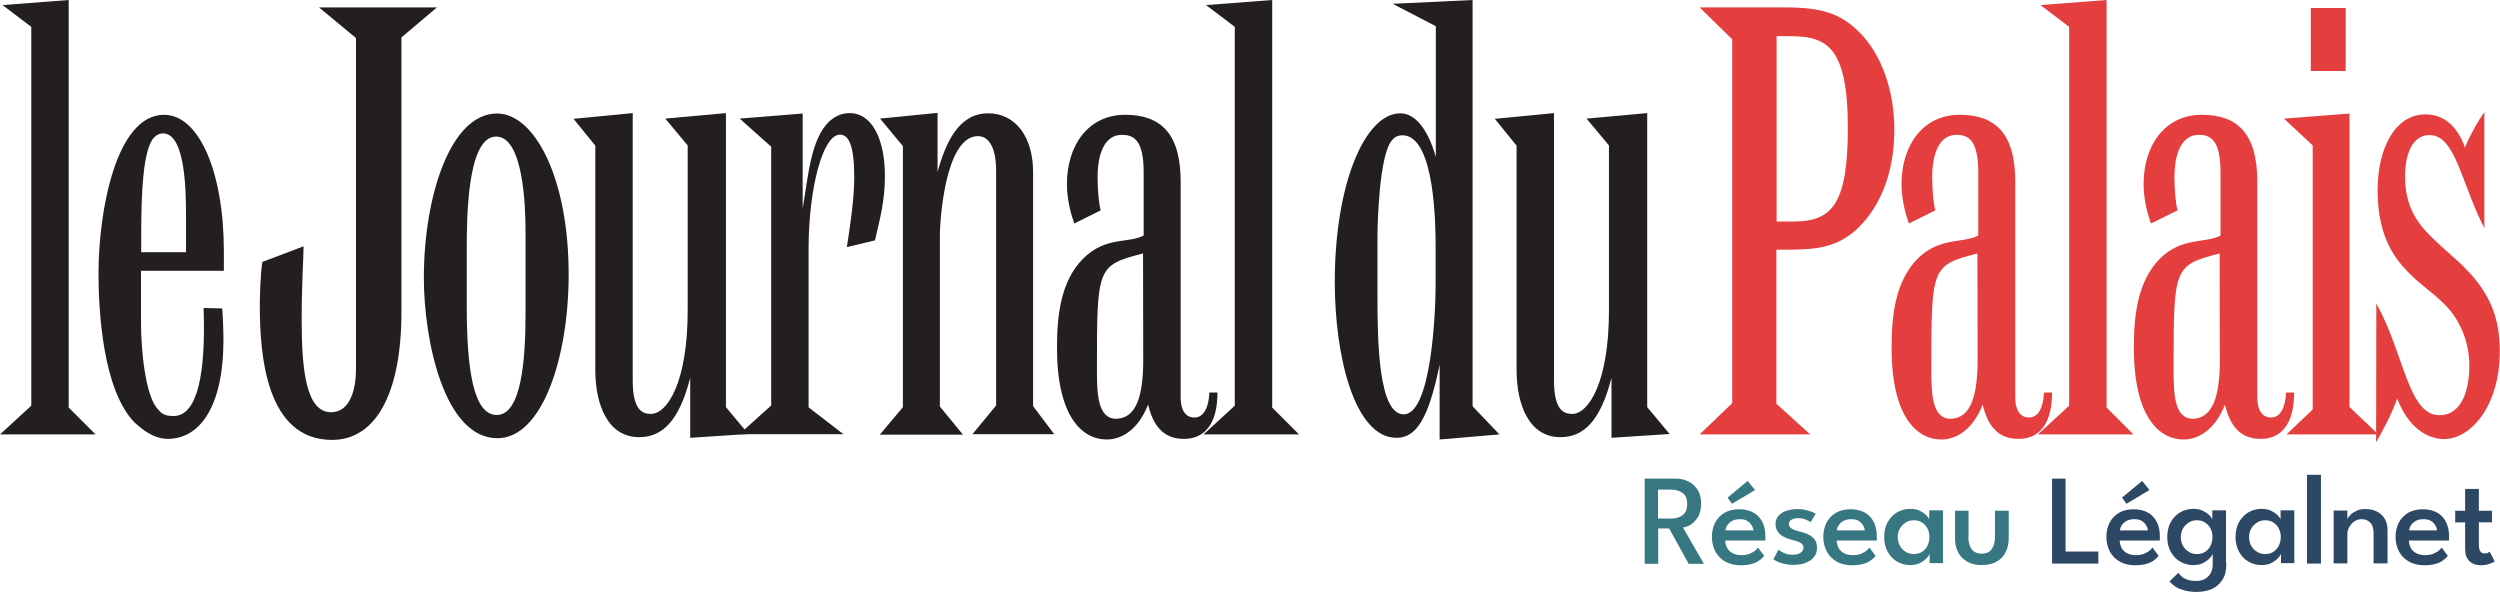
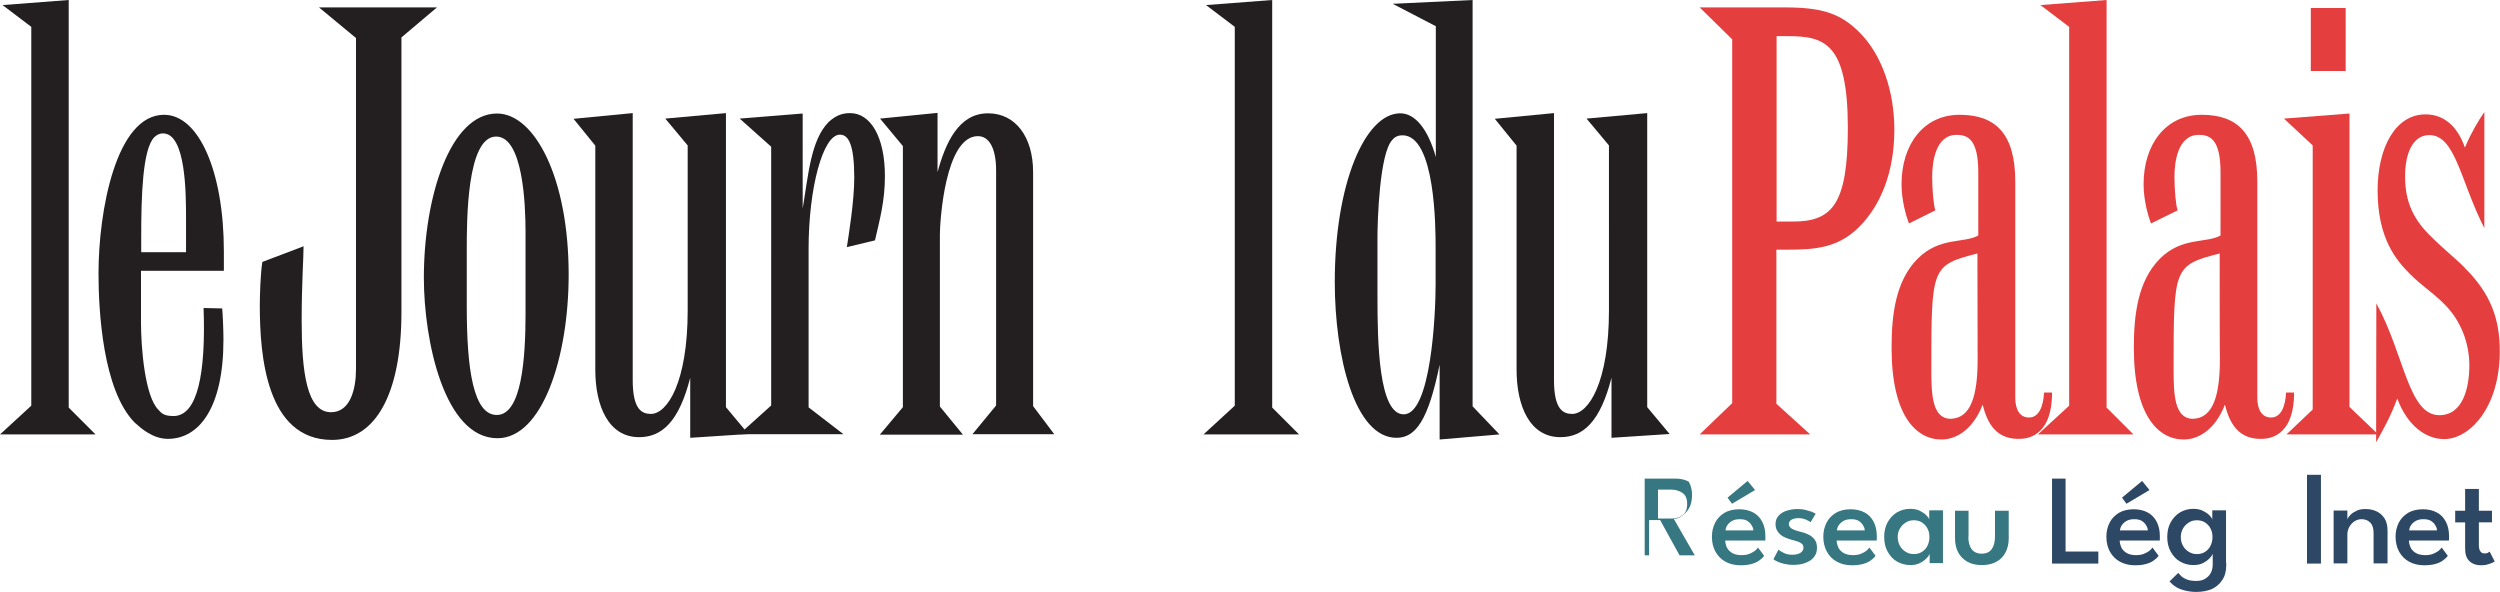
<svg xmlns="http://www.w3.org/2000/svg" xml:space="preserve" style="enable-background:new 0 0 1182.6 280;" viewBox="0 0 1182.6 280" y="0px" x="0px" id="Calque_2_00000142855166271851211350000002787928630989767098_" version="1.1">
  <style type="text/css">
	.st0{fill:#231F20;}
	.st1{fill:#E53E3E;}
	.st2{fill:#367781;}
	.st3{fill:#2D4865;}
</style>
  <g id="Calque_1-2">
    <g>
      <path d="M1.2,2.4L32.5,0v192.8l12.7,12.7H0l14.8-13.6V12.7L1.2,2.4z" class="st0" />
      <path d="M105.1,145.9c0.3,2.9,0.6,10.6,0.6,14.8c0,32.2-11.5,46.9-26.3,46.9c-7.1,0-12.7-5-15.7-7.7    c-15.1-15.4-17.1-52.9-17.1-70.6c0-29.5,8.3-75,31-75c16.5,0,28.3,26.9,28.3,64.7v9.1H66.7v24.8c0,11.2,1.8,34.8,8.3,41    c1.5,1.8,2.9,2.9,7.1,2.9c11.5,0,15.3-20.7,14.2-51.1L105.1,145.9L105.1,145.9z M88,103.6c0-11.8,0-40.5-10.9-40.5    c-1.5,0-2.9,0.6-4.1,1.8c-5.6,5.6-6.2,28.3-6.2,47v7.4H88C88,119.3,88,103.6,88,103.6z" class="st0" />
      <path d="M150.9,3.5h55.8l-16.8,14.2v129.9c0,39-12.4,60.5-32.8,60.5c-31.3,0-34.2-40.4-34.2-63.5    c0-4.7,0.3-15.1,1.2-20.7l19.5-7.4c0,5.6-0.9,17.4-0.9,35.1c0,24.5,2.4,43.4,13.9,43.4c9.1,0,11.8-10.9,11.8-20.4V18L150.9,3.5z" class="st0" />
      <path d="M269,129.9c0,39-12.4,77.4-33.7,77.4c-25.1,0-34.8-46.1-34.8-75.9c0-38.1,12.4-77.7,34.6-77.7    C252.8,53.7,269,83.9,269,129.9L269,129.9z M248.6,109.5c0-12.7-1.2-44.9-13.9-44.9c-13.9,0-13.9,39.6-13.9,53.4v27.2    c0,29.8,3.2,51.1,14.2,51.1c11.8,0,13.6-26.9,13.6-47.8L248.6,109.5L248.6,109.5z" class="st0" />
      <path d="M343.4,53.5v139.1l10.6,12.7l-27.5,1.8v-28.4c-5.3,20.7-13.3,28.1-24.2,28.1c-14.5,0-20.7-14.8-20.7-31.9    v-106l-10.3-12.7l28-2.7v126.4c0,13.9,4.4,15.9,8.6,15.9c7.7,0,17.4-14.8,17.4-49V68.8l-10.6-12.7L343.4,53.5L343.4,53.5z" class="st0" />
      <path d="M349.9,56.1l29.8-2.4v44.9c2.7-15.7,3.8-32.5,12.4-41c2.7-2.4,5.6-4.1,10-4.1c9.7,0,16.5,11.2,16.5,29.8    c0,11.8-2.4,20.4-4.7,30.4l-13.3,3.2c0.9-5.9,3.5-21.8,3.5-32.8c0-15.7-2.7-20.4-6.8-20.4c-8,0-14.8,25.1-14.8,54v75l16.5,12.7    h-49.3l15.1-13.6V69.4L349.9,56.1L349.9,56.1z" class="st0" />
      <path d="M416.3,56.1l27.2-2.7v28c3.8-13.9,10-27.8,23.9-27.8c13,0,21.3,11.2,21.3,27.8v110.7l10,13.3h-38.7l11.2-13.6    V80.6c0-10.3-3.2-16.2-8.6-16.2c-15.6,0-18,40.5-18,46.7v81.2l10.9,13.3h-39.3l10.9-13V69.1L416.3,56.1L416.3,56.1z" class="st0" />
-       <path d="M508.2,105.7c-1.2-3.2-3.5-10.6-3.5-18.6c0-18.6,10.3-32.8,27.5-32.8s26.3,9.2,26.3,31.6v102.2    c0,5.6,2.1,9.4,6.5,9.4c4.7,0,6.8-5.3,7.1-11.8h3.8c0,21.9-13,21.9-16,21.9c-9.7,0-14.5-6.5-16.8-16.2    c-5,12.7-13.3,16.5-19.5,16.5c-11.8,0-23.6-10.9-23.6-43.4c0-15.4,1.8-31.6,12.4-42.2c10.6-10.6,21.8-7.1,28.6-10.9V81.5    c0-15.7-5-17.7-10.3-17.7c-10,0-11.5,13-11.5,19.8c0,5.9,0.6,13.3,1.5,15.9L508.2,105.7L508.2,105.7z M540.7,119.9    c-21.8,5.6-21.8,6.5-21.8,54.9c0,11.5,0.3,23.3,9.2,23.3c9.5-0.3,12.7-10.9,12.7-28.1L540.7,119.9L540.7,119.9z" class="st0" />
      <path d="M570.5,2.4L601.8,0v192.8l12.7,12.7h-45.2l14.8-13.6V12.7L570.5,2.4L570.5,2.4z" class="st0" />
      <path d="M658.8,1.8L696.6,0v192.2l12.7,13.3l-28.3,2.4v-35.4c-5.3,26-11.2,34.6-20.4,34.6    c-19.8,0-29.2-38.4-29.2-73.8c0-46.1,14.2-79.7,31-79.7c6.8,0,13,7.1,16.8,20.7V12.4L658.8,1.8L658.8,1.8z M679.1,117.2    c0-8.9,0-53.2-15.7-53.2c-1.8,0-3.5,0.6-4.7,2.1c-6.2,6.2-7.1,39-7.1,46.1v28.6c0,21.3,0.6,55.2,12.4,55.2    c13,0,15.1-47.8,15.1-61.1V117.2z" class="st0" />
      <path d="M779.2,53.5v139.1l10.6,12.7l-27.5,1.8v-28.4c-5.3,20.7-13.3,28.1-24.2,28.1c-14.5,0-20.7-14.8-20.7-31.9    v-106l-10.3-12.7l28-2.7v126.4c0,13.9,4.4,15.9,8.6,15.9c7.7,0,17.4-14.8,17.4-49V68.8l-10.6-12.7L779.2,53.5L779.2,53.5z" class="st0" />
      <path d="M804,3.5h40.2c17.4,0,26.3,2.7,35.4,11.8c10.6,10.6,16.5,27.8,16.5,46.1c0,20.1-6.5,35.7-16.5,45.8    s-21,10.9-34,10.9h-5.3v72.9l16,14.5H804l15.4-14.8V18.6L804,3.5L804,3.5z M840.4,17.1v87.7h7.7c18.3,0,26-7.7,26-44.3    c0-40.5-11.2-43.4-28.6-43.4L840.4,17.1L840.4,17.1z" class="st1" />
      <path d="M903,105.7c-1.2-3.2-3.5-10.6-3.5-18.6c0-18.6,10.3-32.8,27.5-32.8s26.3,9.2,26.3,31.6v102.2    c0,5.6,2.1,9.4,6.5,9.4c4.7,0,6.8-5.3,7.1-11.8h3.8c0,21.9-13,21.9-16,21.9c-9.8,0-14.5-6.5-16.8-16.2    c-5,12.7-13.3,16.5-19.5,16.5c-11.8,0-23.6-10.9-23.6-43.4c0-15.4,1.8-31.6,12.4-42.2c10.3-10.3,21.8-7.1,28.6-10.9V81.5    c0-15.7-5-17.7-10.3-17.7c-10,0-11.5,13-11.5,19.8c0,5.9,0.6,13.3,1.5,15.9L903,105.7L903,105.7z M935.4,119.9    c-21.8,5.6-21.8,6.5-21.8,54.9c0,11.5,0.3,23.3,9.2,23.3c9.5-0.3,12.7-10.9,12.7-28.1L935.4,119.9L935.4,119.9z" class="st1" />
      <path d="M965.2,2.4L996.5,0v192.8l12.7,12.7h-45.2l14.8-13.6V12.7L965.2,2.4L965.2,2.4z" class="st1" />
      <path d="M1017.5,105.7c-1.2-3.2-3.5-10.6-3.5-18.6c0-18.6,10.3-32.8,27.5-32.8s26.3,9.2,26.3,31.6v102.2    c0,5.6,2.1,9.4,6.5,9.4c4.7,0,6.8-5.3,7.1-11.8h3.8c0,21.9-13,21.9-15.9,21.9c-9.8,0-14.5-6.5-16.8-16.2    c-5,12.7-13.3,16.5-19.5,16.5c-11.8,0-23.6-10.9-23.6-43.4c0-15.4,1.8-31.6,12.4-42.2c10.3-10.3,21.8-7.1,28.6-10.9V81.5    c0-15.7-5-17.7-10.3-17.7c-10,0-11.5,13-11.5,19.8c0,5.9,0.6,13.3,1.5,15.9L1017.5,105.7L1017.5,105.7z M1050,119.9    c-21.8,5.6-21.8,6.5-21.8,54.9c0,11.5,0.3,23.3,9.2,23.3c9.4-0.3,12.7-10.9,12.7-28.1C1050,170.1,1050,119.9,1050,119.9z" class="st1" />
      <path d="M1080.4,56.1l31-2.4v138.8l13.6,13h-43.4l12.4-11.8V68.8C1094,68.8,1080.4,56.1,1080.4,56.1z M1093.1,3.8    h16.5v29.8h-16.5V3.8L1093.1,3.8z" class="st1" />
      <path d="M1124.1,143.5c13.3,24.2,15.1,52.9,29.8,52.9c11.2,0,14.2-13,14.2-23.6s-4.1-21.3-11.8-28.9    c-6.2-6.2-10.3-8.3-16.2-14.2c-6.2-6.2-15.4-16.5-15.4-39.6c0-20.1,8.3-36,22.7-36c8.6,0,15.1,5.6,18.6,15.7    c2.7-6.5,6.5-13,9.2-16.8v54.9c-11.2-21.8-13.6-44-26-44c-8,0-11.5,8.9-11.5,19.5c0,12.4,4.1,20.7,12.7,28.9    c5.6,5.6,13.3,11.8,15.9,14.8c12.1,12.1,16.2,24.2,16.2,39c0,26.6-14.2,41.6-26.3,41.6c-8.6,0-17.4-6.2-22.2-19.2    c-3.2,8.6-6.2,13.9-10,20.7L1124.1,143.5L1124.1,143.5z" class="st1" />
    </g>
  </g>
  <g>
-     <path d="M778,226.4h14.8c2.2,0,4.2,0.5,6,1.4c1.8,0.9,3.2,2.3,4.3,4c1.1,1.8,1.6,3.9,1.6,6.4c0,2.5-0.5,4.6-1.4,6.2   c-1,1.6-2.1,2.8-3.4,3.7s-2.6,1.3-3.8,1.4l9.9,17.2h-7.2l-9.2-16.7h-5.2v16.7H778V226.4z M784.4,245.3h6.1c2.2,0,4-0.5,5.4-1.6   c1.5-1.1,2.2-2.8,2.2-5.3c0-2.5-0.7-4.2-2.2-5.2c-1.4-1-3.2-1.6-5.4-1.6h-6.2V245.3z" class="st2" />
+     <path d="M778,226.4h14.8c2.2,0,4.2,0.5,6,1.4c1.1,1.8,1.6,3.9,1.6,6.4c0,2.5-0.5,4.6-1.4,6.2   c-1,1.6-2.1,2.8-3.4,3.7s-2.6,1.3-3.8,1.4l9.9,17.2h-7.2l-9.2-16.7h-5.2v16.7H778V226.4z M784.4,245.3h6.1c2.2,0,4-0.5,5.4-1.6   c1.5-1.1,2.2-2.8,2.2-5.3c0-2.5-0.7-4.2-2.2-5.2c-1.4-1-3.2-1.6-5.4-1.6h-6.2V245.3z" class="st2" />
    <path d="M816.1,255.6c0,1.3,0.4,2.5,0.9,3.6c0.6,1.1,1.5,1.9,2.6,2.5c1.1,0.6,2.6,0.9,4.2,0.9c1.4,0,2.7-0.2,3.7-0.6   s1.9-0.9,2.6-1.4c0.7-0.6,1.2-1.1,1.5-1.6l2.9,3.9c-0.6,0.9-1.4,1.6-2.4,2.3c-1,0.7-2.1,1.2-3.6,1.6c-1.4,0.4-3.2,0.6-5.2,0.6   c-2.7,0-5.1-0.6-7.1-1.7s-3.6-2.7-4.7-4.7s-1.7-4.4-1.7-7.1c0-2.4,0.5-4.6,1.5-6.6c1-2,2.5-3.5,4.4-4.7c1.9-1.1,4.3-1.7,7-1.7   c2.5,0,4.7,0.5,6.6,1.5c1.9,1,3.3,2.5,4.3,4.4c1,1.9,1.5,4.2,1.5,6.9c0,0.2,0,0.5,0,1c0,0.5,0,0.8-0.1,1H816.1z M829.4,250.9   c0-0.7-0.2-1.4-0.7-2.2c-0.4-0.8-1.1-1.6-2-2.2c-0.9-0.6-2.1-0.9-3.7-0.9c-1.6,0-2.8,0.3-3.8,0.9c-1,0.6-1.7,1.3-2.2,2.1   c-0.5,0.8-0.7,1.6-0.8,2.3H829.4z M819.3,238.3l-2.1-2.9l9.5-7.9l3.5,4.3L819.3,238.3z" class="st2" />
    <path d="M850.1,240.8c1.4,0,2.7,0.1,3.9,0.4c1.2,0.3,2.2,0.6,3.1,0.9c0.9,0.4,1.4,0.7,1.8,0.9l-2.4,4   c-0.4-0.3-1.1-0.7-2.2-1.2c-1-0.4-2.2-0.7-3.5-0.7c-1.3,0-2.4,0.2-3.3,0.7c-0.9,0.5-1.3,1.2-1.3,2.1c0,0.9,0.5,1.6,1.4,2.2   c0.9,0.5,2.2,1,3.9,1.4c1.3,0.3,2.6,0.7,3.8,1.3c1.2,0.5,2.2,1.3,3,2.3c0.8,1,1.2,2.3,1.2,3.9c0,1.6-0.3,2.9-1,3.9   c-0.7,1-1.5,1.9-2.6,2.5c-1.1,0.6-2.3,1.1-3.6,1.4c-1.3,0.3-2.7,0.4-4,0.4c-1.6,0-3.1-0.2-4.4-0.5c-1.3-0.3-2.4-0.7-3.2-1.1   c-0.9-0.4-1.5-0.8-1.8-1.1l2.4-4.5c0.5,0.5,1.4,1,2.6,1.6c1.2,0.6,2.5,0.8,4,0.8c1.6,0,2.9-0.3,3.8-0.9s1.4-1.4,1.4-2.4   c0-0.8-0.2-1.4-0.7-1.8c-0.5-0.5-1.1-0.8-1.9-1.1c-0.8-0.3-1.7-0.5-2.7-0.8c-0.9-0.2-1.8-0.5-2.8-0.9c-0.9-0.4-1.8-0.8-2.5-1.4   c-0.8-0.6-1.4-1.3-1.9-2.2c-0.5-0.9-0.7-1.9-0.7-3.1c0-1.5,0.5-2.8,1.4-3.8c1-1.1,2.2-1.9,3.8-2.4S848.4,240.8,850.1,240.8z" class="st2" />
    <path d="M868.8,255.6c0,1.3,0.4,2.5,0.9,3.6c0.6,1.1,1.5,1.9,2.6,2.5c1.1,0.6,2.6,0.9,4.2,0.9c1.4,0,2.7-0.2,3.7-0.6   s1.9-0.9,2.6-1.4c0.7-0.6,1.2-1.1,1.5-1.6l2.9,3.9c-0.6,0.9-1.4,1.6-2.4,2.3c-1,0.7-2.1,1.2-3.6,1.6c-1.4,0.4-3.2,0.6-5.2,0.6   c-2.7,0-5.1-0.6-7.1-1.7s-3.6-2.7-4.7-4.7s-1.7-4.4-1.7-7.1c0-2.4,0.5-4.6,1.5-6.6c1-2,2.5-3.5,4.4-4.7c1.9-1.1,4.3-1.7,7-1.7   c2.5,0,4.7,0.5,6.6,1.5c1.9,1,3.3,2.5,4.3,4.4c1,1.9,1.5,4.2,1.5,6.9c0,0.2,0,0.5,0,1c0,0.5,0,0.8-0.1,1H868.8z M882.1,250.9   c0-0.7-0.2-1.4-0.7-2.2c-0.4-0.8-1.1-1.6-2-2.2c-0.9-0.6-2.1-0.9-3.7-0.9c-1.6,0-2.8,0.3-3.8,0.9c-1,0.6-1.7,1.3-2.2,2.1   c-0.5,0.8-0.7,1.6-0.8,2.3H882.1z" class="st2" />
    <path d="M912.8,266.6V262c-0.2,0.5-0.6,1.2-1.4,2c-0.8,0.9-1.8,1.6-3.1,2.3c-1.3,0.7-2.9,1-4.7,1   c-2.3,0-4.4-0.6-6.3-1.7c-1.9-1.1-3.3-2.7-4.4-4.7c-1.1-2-1.6-4.3-1.6-6.9s0.5-4.9,1.6-6.9c1.1-2,2.6-3.6,4.4-4.7   c1.9-1.1,4-1.7,6.3-1.7c1.7,0,3.3,0.3,4.5,0.9s2.3,1.3,3.1,2.1s1.3,1.5,1.4,2.1v-4.4h6.5v25H912.8z M897.7,254.1   c0,1.6,0.4,3,1.1,4.2c0.7,1.2,1.6,2.1,2.8,2.8c1.1,0.7,2.4,1,3.7,1c1.4,0,2.7-0.3,3.8-1c1.1-0.7,2-1.6,2.6-2.8c0.6-1.2,1-2.6,1-4.2   s-0.3-3-1-4.2c-0.6-1.2-1.5-2.1-2.6-2.8c-1.1-0.7-2.4-1-3.8-1c-1.3,0-2.6,0.3-3.7,1c-1.1,0.7-2.1,1.6-2.8,2.8   C898,251.1,897.7,252.5,897.7,254.1z" class="st2" />
    <path d="M931.1,253.9c0,2.4,0.5,4.4,1.5,5.8c1,1.4,2.6,2.2,4.8,2.2c2.2,0,3.8-0.7,4.8-2.2c1-1.4,1.5-3.4,1.5-5.8v-12.3   h6.5v13.1c0,2.5-0.5,4.7-1.5,6.6c-1,1.9-2.4,3.4-4.3,4.4c-1.9,1.1-4.2,1.6-6.9,1.6c-2.7,0-5-0.5-6.9-1.6c-1.9-1.1-3.3-2.5-4.3-4.4   c-1-1.9-1.5-4.1-1.5-6.6v-13.1h6.4V253.9z" class="st2" />
    <path d="M970.7,226.4h6.4v34.5h15.5v5.7h-21.9V226.4z" class="st3" />
    <path d="M1002.7,255.6c0,1.3,0.4,2.5,0.9,3.6c0.6,1.1,1.5,1.9,2.6,2.5c1.1,0.6,2.6,0.9,4.2,0.9c1.4,0,2.7-0.2,3.7-0.6   s1.9-0.9,2.6-1.4c0.7-0.6,1.2-1.1,1.5-1.6l2.9,3.9c-0.6,0.9-1.4,1.6-2.4,2.3c-1,0.7-2.1,1.2-3.6,1.6c-1.4,0.4-3.2,0.6-5.2,0.6   c-2.7,0-5.1-0.6-7.1-1.7s-3.6-2.7-4.7-4.7s-1.7-4.4-1.7-7.1c0-2.4,0.5-4.6,1.5-6.6c1-2,2.5-3.5,4.4-4.7c1.9-1.1,4.3-1.7,7-1.7   c2.5,0,4.7,0.5,6.6,1.5c1.9,1,3.3,2.5,4.3,4.4c1,1.9,1.5,4.2,1.5,6.9c0,0.2,0,0.5,0,1c0,0.5,0,0.8-0.1,1H1002.7z M1016,250.9   c0-0.7-0.2-1.4-0.7-2.2c-0.4-0.8-1.1-1.6-2-2.2c-0.9-0.6-2.1-0.9-3.7-0.9c-1.6,0-2.8,0.3-3.8,0.9c-1,0.6-1.7,1.3-2.2,2.1   c-0.5,0.8-0.7,1.6-0.8,2.3H1016z M1005.9,238.3l-2.1-2.9l9.5-7.9l3.5,4.3L1005.9,238.3z" class="st3" />
    <path d="M1046.7,266.6V262c-0.2,0.5-0.6,1.2-1.4,2c-0.8,0.9-1.8,1.6-3.1,2.3c-1.3,0.7-2.9,1-4.7,1   c-2.3,0-4.4-0.6-6.3-1.7c-1.9-1.1-3.3-2.7-4.4-4.7c-1.1-2-1.6-4.3-1.6-6.9s0.5-4.9,1.6-6.9c1.1-2,2.6-3.6,4.4-4.7   c1.9-1.1,4-1.7,6.3-1.7c1.7,0,3.3,0.3,4.5,0.9s2.3,1.3,3.1,2.1s1.3,1.5,1.4,2.1v-4.4h6.5v25H1046.7z M1039.1,280   c-1.9,0-3.7-0.2-5.3-0.6c-1.6-0.4-3.1-0.9-4.4-1.7s-2.3-1.7-3.1-2.7l4.1-4c0.4,0.5,1,1.1,1.6,1.7c0.7,0.6,1.6,1.1,2.7,1.5   c1.1,0.4,2.5,0.6,4.2,0.6c1.6,0,3.1-0.3,4.2-1s2.1-1.6,2.7-2.8c0.6-1.2,0.9-2.5,0.9-4v-0.8h6.4v1.2c0,2.8-0.6,5.1-1.9,7   c-1.2,1.9-2.9,3.3-5,4.3C1044.1,279.5,1041.8,280,1039.1,280z M1031.6,254.1c0,1.6,0.4,3,1.1,4.2c0.7,1.2,1.6,2.1,2.8,2.8   c1.1,0.7,2.4,1,3.7,1c1.4,0,2.7-0.3,3.8-1c1.1-0.7,2-1.6,2.6-2.8c0.6-1.2,1-2.6,1-4.2s-0.3-3-1-4.2c-0.6-1.2-1.5-2.1-2.6-2.8   c-1.1-0.7-2.4-1-3.8-1c-1.3,0-2.6,0.3-3.7,1c-1.1,0.7-2.1,1.6-2.8,2.8C1032,251.1,1031.6,252.5,1031.6,254.1z" class="st3" />
-     <path d="M1079,266.6V262c-0.2,0.5-0.6,1.2-1.4,2c-0.8,0.9-1.8,1.6-3.1,2.3c-1.3,0.7-2.9,1-4.7,1   c-2.3,0-4.4-0.6-6.3-1.7c-1.9-1.1-3.3-2.7-4.4-4.7c-1.1-2-1.6-4.3-1.6-6.9s0.5-4.9,1.6-6.9c1.1-2,2.6-3.6,4.4-4.7   c1.9-1.1,4-1.7,6.3-1.7c1.7,0,3.3,0.3,4.5,0.9s2.3,1.3,3.1,2.1s1.3,1.5,1.4,2.1v-4.4h6.5v25H1079z M1063.9,254.1   c0,1.6,0.4,3,1.1,4.2c0.7,1.2,1.6,2.1,2.8,2.8c1.1,0.7,2.4,1,3.7,1c1.4,0,2.7-0.3,3.8-1c1.1-0.7,2-1.6,2.6-2.8c0.6-1.2,1-2.6,1-4.2   s-0.3-3-1-4.2c-0.6-1.2-1.5-2.1-2.6-2.8c-1.1-0.7-2.4-1-3.8-1c-1.3,0-2.6,0.3-3.7,1c-1.1,0.7-2.1,1.6-2.8,2.8   C1064.3,251.1,1063.9,252.5,1063.9,254.1z" class="st3" />
    <path d="M1097.9,266.6h-6.6v-42h6.6V266.6z" class="st3" />
    <path d="M1119.1,240.8c1.7,0,3.3,0.3,4.9,1s2.9,1.8,3.9,3.3c1,1.5,1.5,3.5,1.5,5.9v15.5h-6.6v-14.3   c0-2.3-0.5-3.9-1.6-5c-1.1-1.1-2.4-1.6-4.1-1.6c-1.1,0-2.2,0.3-3.2,0.9c-1,0.6-1.8,1.5-2.5,2.6c-0.6,1.1-1,2.3-1,3.7v13.7h-6.5v-25   h6.5v4.2c0.2-0.7,0.7-1.4,1.5-2.2c0.8-0.8,1.8-1.4,3.1-2S1117.6,240.8,1119.1,240.8z" class="st3" />
    <path d="M1139.5,255.6c0,1.3,0.4,2.5,0.9,3.6c0.6,1.1,1.5,1.9,2.6,2.5c1.1,0.6,2.6,0.9,4.2,0.9c1.4,0,2.7-0.2,3.7-0.6   s1.9-0.9,2.6-1.4c0.7-0.6,1.2-1.1,1.5-1.6l2.9,3.9c-0.6,0.9-1.4,1.6-2.4,2.3c-1,0.7-2.1,1.2-3.6,1.6c-1.4,0.4-3.2,0.6-5.2,0.6   c-2.7,0-5.1-0.6-7.1-1.7s-3.6-2.7-4.7-4.7s-1.7-4.4-1.7-7.1c0-2.4,0.5-4.6,1.5-6.6c1-2,2.5-3.5,4.4-4.7c1.9-1.1,4.3-1.7,7-1.7   c2.5,0,4.7,0.5,6.6,1.5c1.9,1,3.3,2.5,4.3,4.4c1,1.9,1.5,4.2,1.5,6.9c0,0.2,0,0.5,0,1c0,0.5,0,0.8-0.1,1H1139.5z M1152.8,250.9   c0-0.7-0.2-1.4-0.7-2.2c-0.4-0.8-1.1-1.6-2-2.2c-0.9-0.6-2.1-0.9-3.7-0.9c-1.6,0-2.8,0.3-3.8,0.9c-1,0.6-1.7,1.3-2.2,2.1   c-0.5,0.8-0.7,1.6-0.8,2.3H1152.8z" class="st3" />
    <path d="M1161.4,241.6h4.7v-10.3h6.5v10.3h6.2v5.5h-6.2v10.7c0,1.3,0.2,2.3,0.7,3c0.5,0.7,1.1,1,2,1   c0.7,0,1.3-0.1,1.7-0.4c0.4-0.3,0.7-0.4,0.7-0.5l2.4,4.7c-0.1,0.1-0.5,0.3-1.1,0.6c-0.6,0.3-1.4,0.5-2.3,0.8s-2,0.4-3.2,0.4   c-2.1,0-3.9-0.6-5.3-1.9s-2.1-3.2-2.1-5.9v-12.5h-4.7V241.6z" class="st3" />
  </g>
</svg>